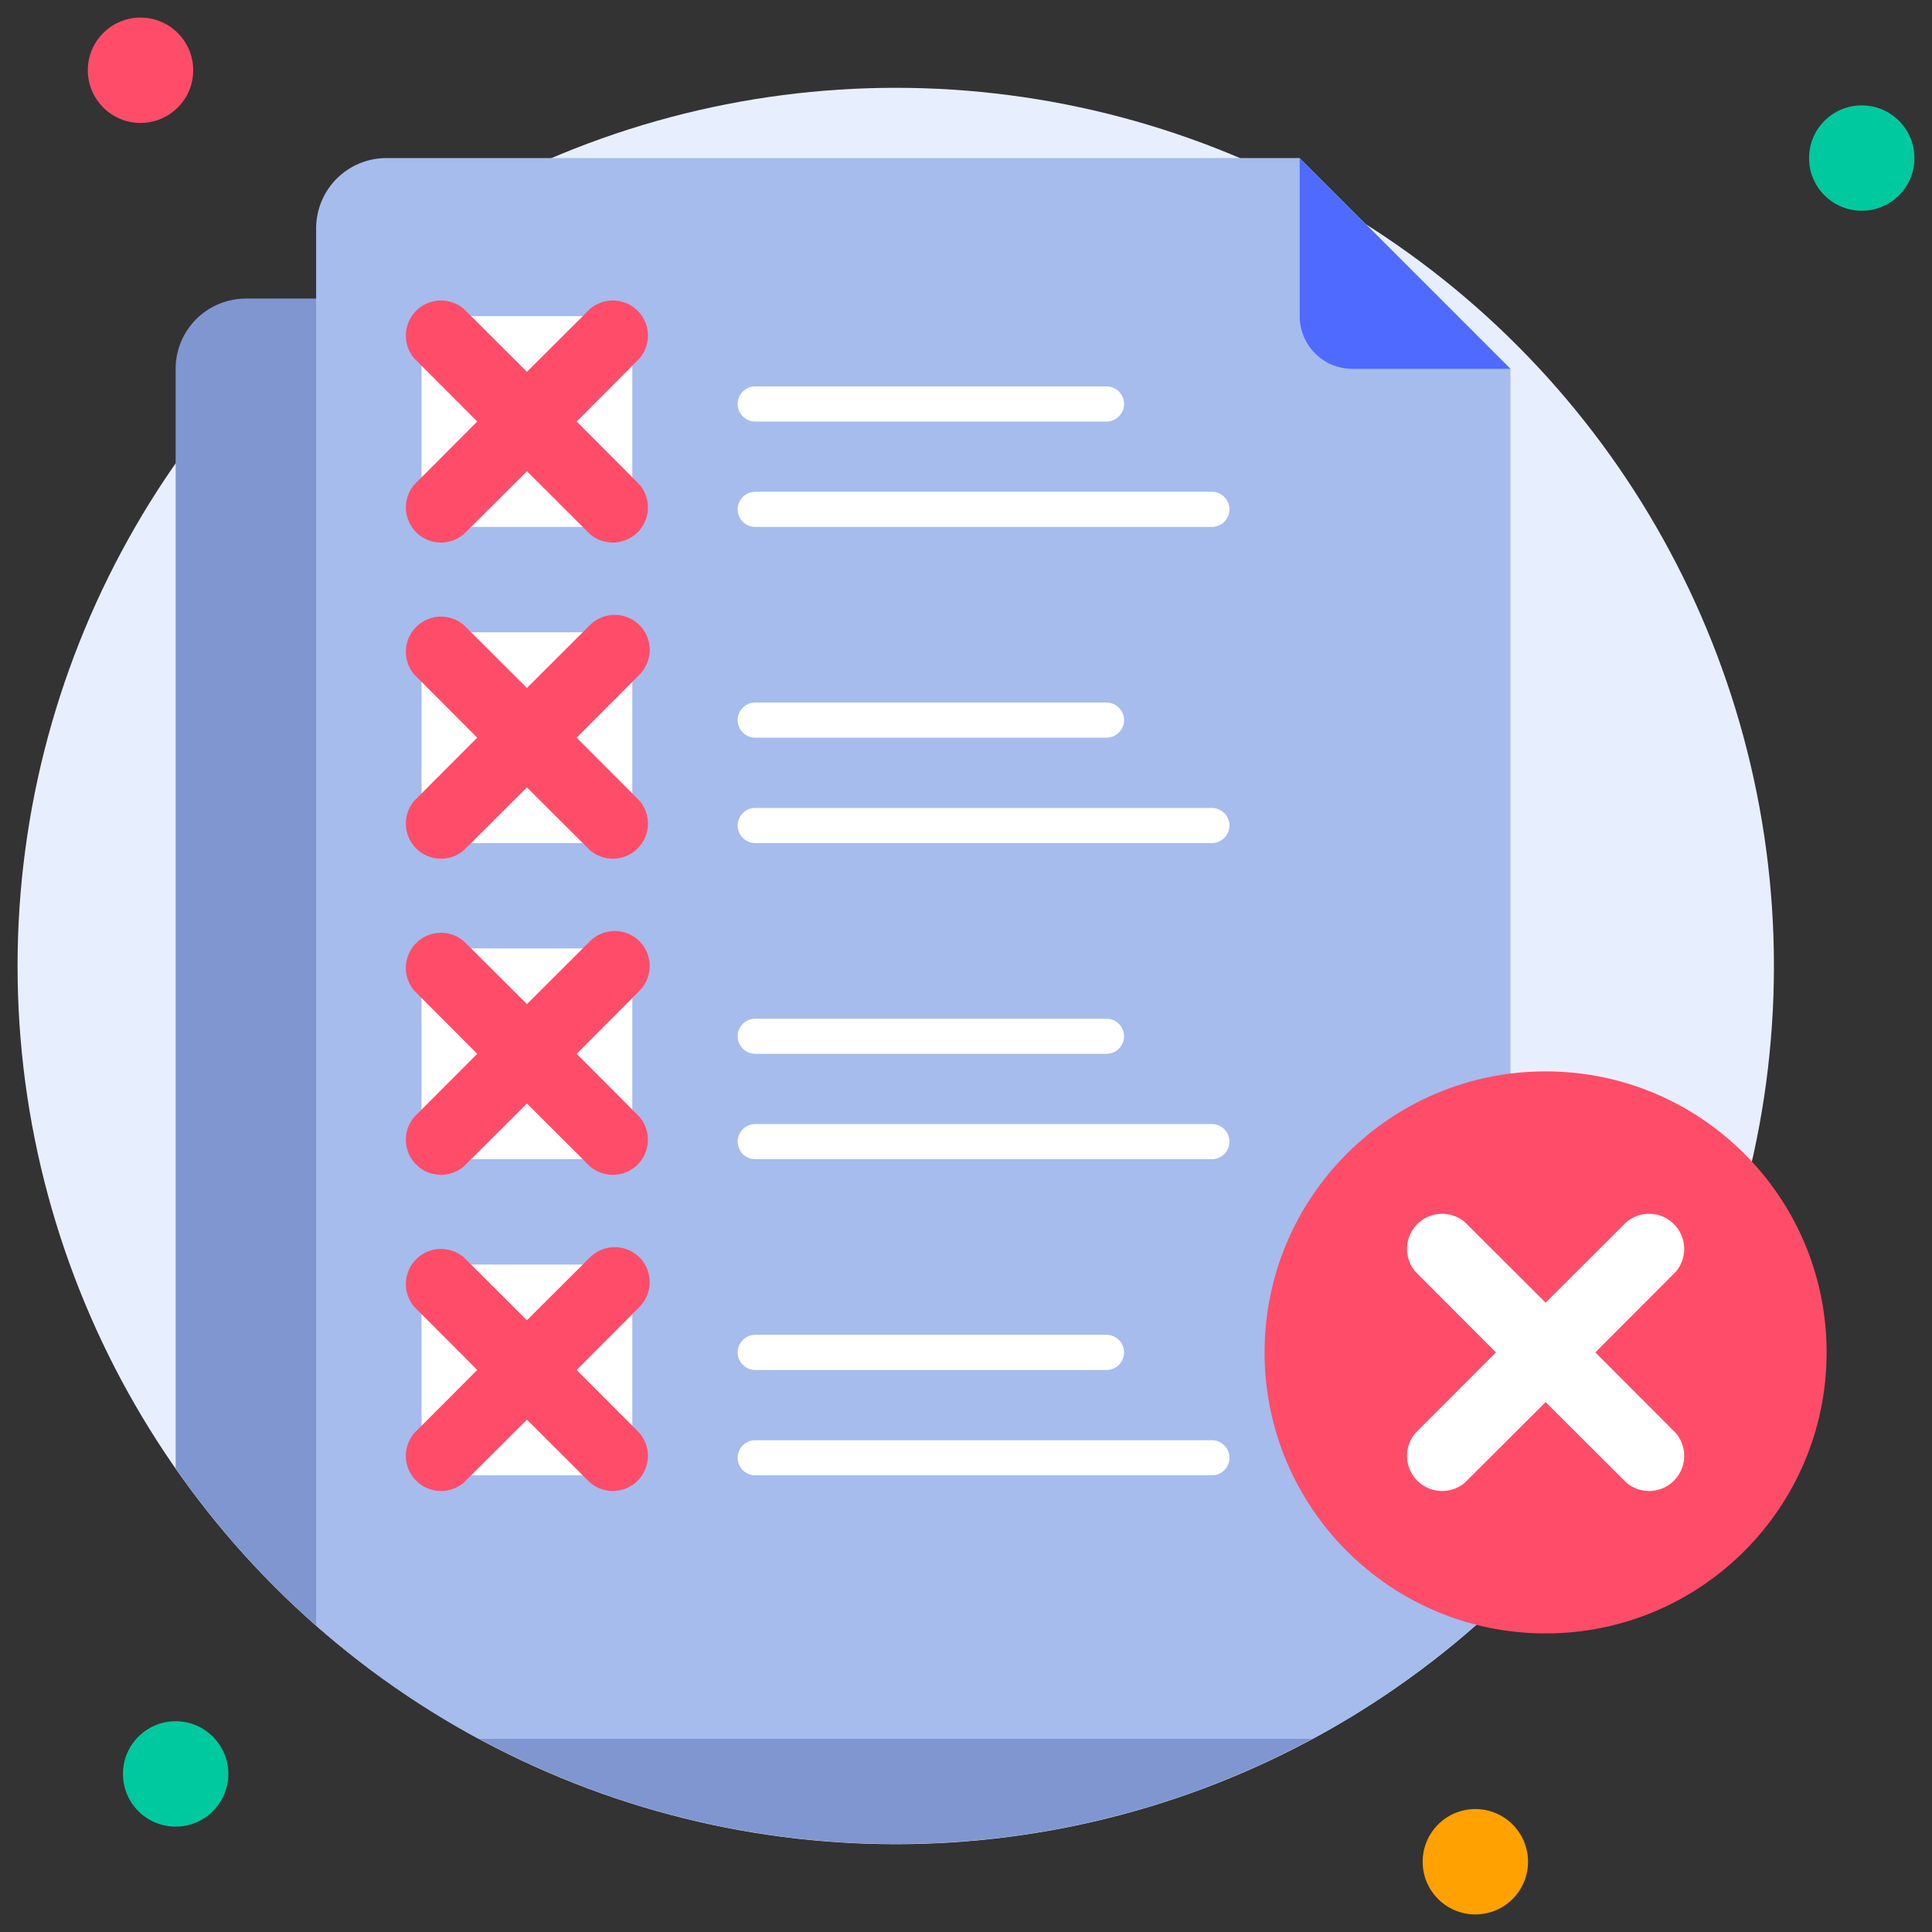
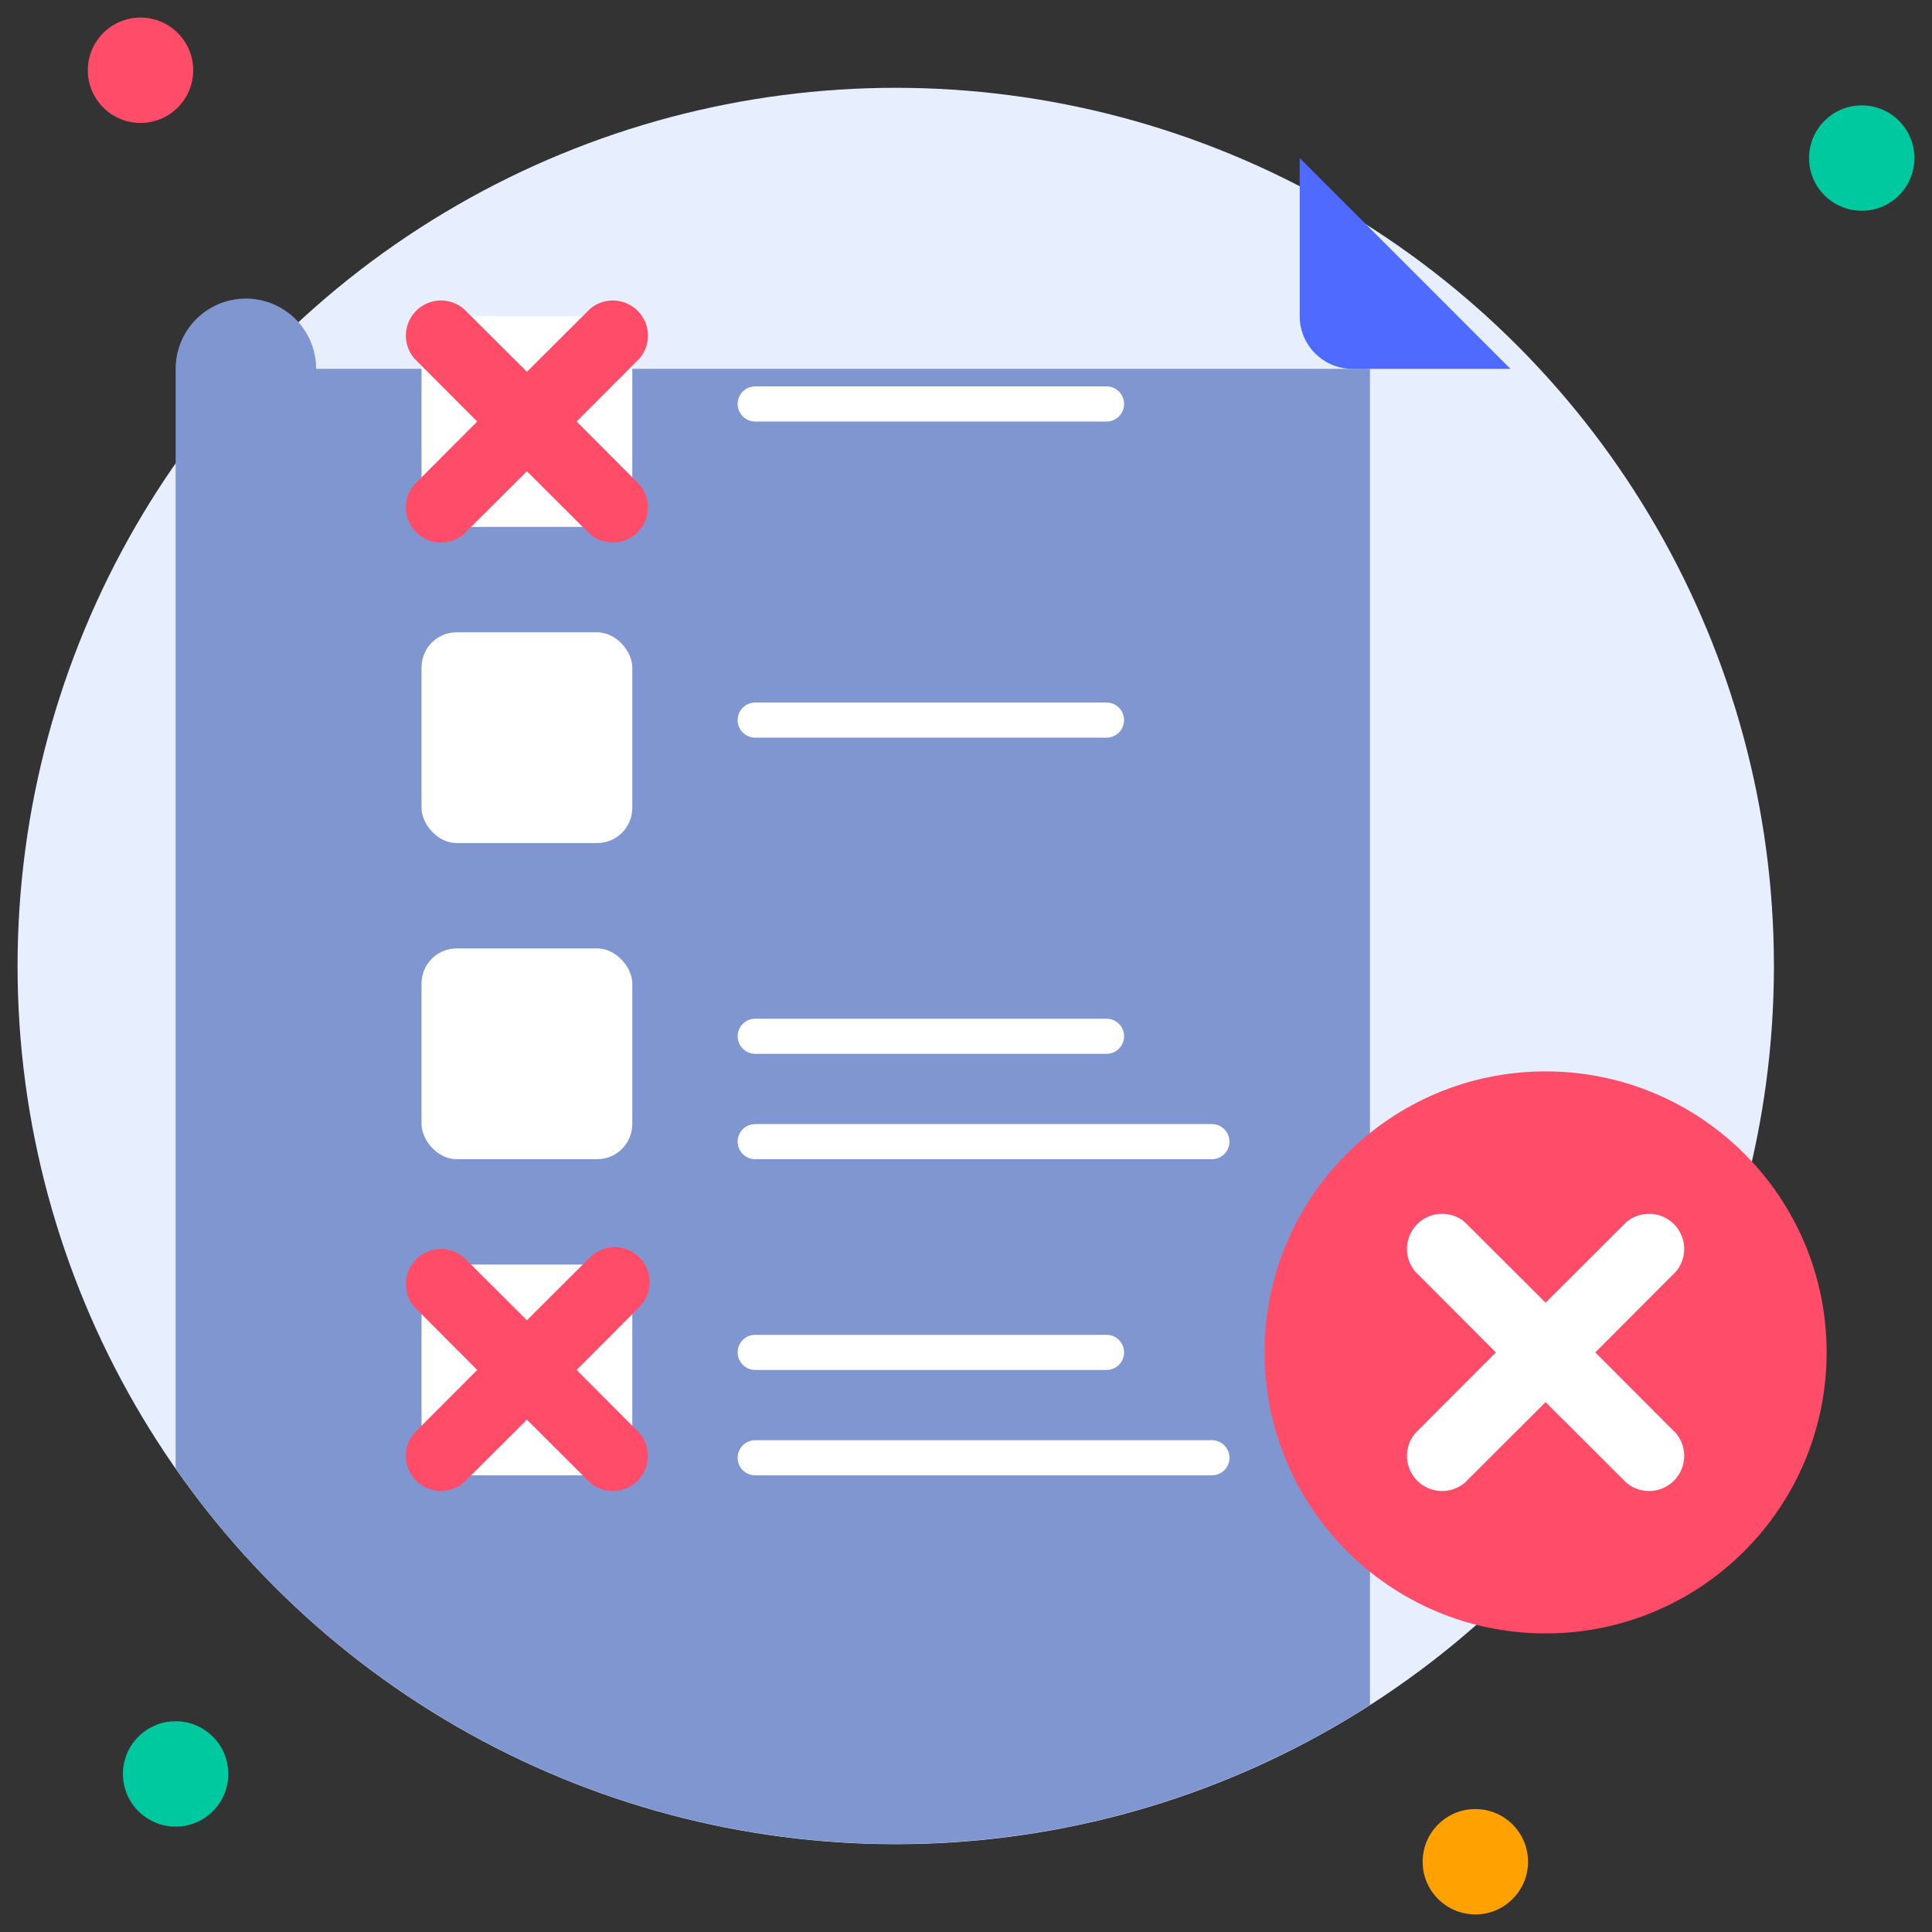
<svg xmlns="http://www.w3.org/2000/svg" viewBox="0 0 110 110">
  <rect x="0" y="0" width="110" height="110" fill="#333333" stroke="none" />
  <g id="_22._Denied" data-name="22. Denied">
    <circle cx="51" cy="55" fill="#e7efff" r="50" />
    <circle cx="8" cy="4" fill="#ff4d69" r="3" />
    <circle cx="106" cy="9" fill="#00c99f" r="3" />
    <circle cx="84" cy="106" fill="#ffa100" r="3" />
    <circle cx="10" cy="101" fill="#00c99f" r="3" />
-     <path d="m78 21v76.07a50 50 0 0 1 -68-13.46v-62.61a4 4 0 0 1 4-4h60a4 4 0 0 1 4 4z" fill="#7f96d1" />
-     <path d="m86 21v69.69a50 50 0 0 1 -11.25 8.31h-47.5a49.58 49.58 0 0 1 -9.25-6.45v-79.55a4 4 0 0 1 4-4h52z" fill="#a5bced" />
+     <path d="m78 21v76.07a50 50 0 0 1 -68-13.46v-62.61a4 4 0 0 1 4-4a4 4 0 0 1 4 4z" fill="#7f96d1" />
    <circle cx="88" cy="77" fill="#ff4d69" r="16" />
    <path d="m90.83 77 4.58-4.59a2 2 0 0 0 -2.82-2.82l-4.59 4.58-4.59-4.58a2 2 0 0 0 -2.82 2.82l4.58 4.59-4.58 4.59a2 2 0 0 0 2.82 2.82l4.59-4.58 4.59 4.58a2 2 0 0 0 2.82-2.82z" fill="#fff" />
    <path d="m86 21h-9a3 3 0 0 1 -3-3v-9z" fill="#4e6aff" />
    <g fill="#fff">
      <rect height="12" rx="2" width="12" x="24" y="18" />
      <path d="m63 24h-20a1 1 0 0 1 0-2h20a1 1 0 0 1 0 2z" />
-       <path d="m69 30h-26a1 1 0 0 1 0-2h26a1 1 0 0 1 0 2z" />
      <rect height="12" rx="2" width="12" x="24" y="36" />
      <path d="m63 42h-20a1 1 0 0 1 0-2h20a1 1 0 0 1 0 2z" />
-       <path d="m69 48h-26a1 1 0 0 1 0-2h26a1 1 0 0 1 0 2z" />
      <rect height="12" rx="2" width="12" x="24" y="54" />
      <path d="m63 60h-20a1 1 0 0 1 0-2h20a1 1 0 0 1 0 2z" />
      <path d="m69 66h-26a1 1 0 0 1 0-2h26a1 1 0 0 1 0 2z" />
      <rect height="12" rx="2" width="12" x="24" y="72" />
      <path d="m63 78h-20a1 1 0 0 1 0-2h20a1 1 0 0 1 0 2z" />
      <path d="m69 84h-26a1 1 0 0 1 0-2h26a1 1 0 0 1 0 2z" />
    </g>
    <path d="m32.83 24 3.58-3.59a2 2 0 0 0 -2.82-2.82l-3.59 3.58-3.59-3.58a2 2 0 0 0 -2.82 2.82l3.58 3.59-3.58 3.59a2 2 0 0 0 2.82 2.82l3.59-3.58 3.59 3.58a2 2 0 0 0 2.82-2.82z" fill="#ff4d69" />
-     <path d="m36.41 35.59a2 2 0 0 0 -2.82 0l-3.59 3.58-3.59-3.58a2 2 0 0 0 -2.82 2.82l3.58 3.59-3.58 3.59a2 2 0 0 0 2.82 2.82l3.59-3.58 3.59 3.58a2 2 0 0 0 2.82-2.82l-3.58-3.59 3.58-3.59a2 2 0 0 0 0-2.82z" fill="#ff4d69" />
-     <path d="m36.41 53.59a2 2 0 0 0 -2.82 0l-3.59 3.58-3.59-3.58a2 2 0 0 0 -2.82 2.82l3.58 3.59-3.58 3.59a2 2 0 0 0 2.82 2.82l3.59-3.58 3.59 3.58a2 2 0 0 0 2.82-2.82l-3.58-3.59 3.58-3.59a2 2 0 0 0 0-2.82z" fill="#ff4d69" />
    <path d="m36.41 71.59a2 2 0 0 0 -2.82 0l-3.59 3.58-3.59-3.58a2 2 0 0 0 -2.82 2.82l3.58 3.59-3.58 3.59a2 2 0 0 0 2.82 2.82l3.59-3.58 3.59 3.58a2 2 0 0 0 2.82-2.82l-3.58-3.59 3.58-3.59a2 2 0 0 0 0-2.82z" fill="#ff4d69" />
  </g>
</svg>